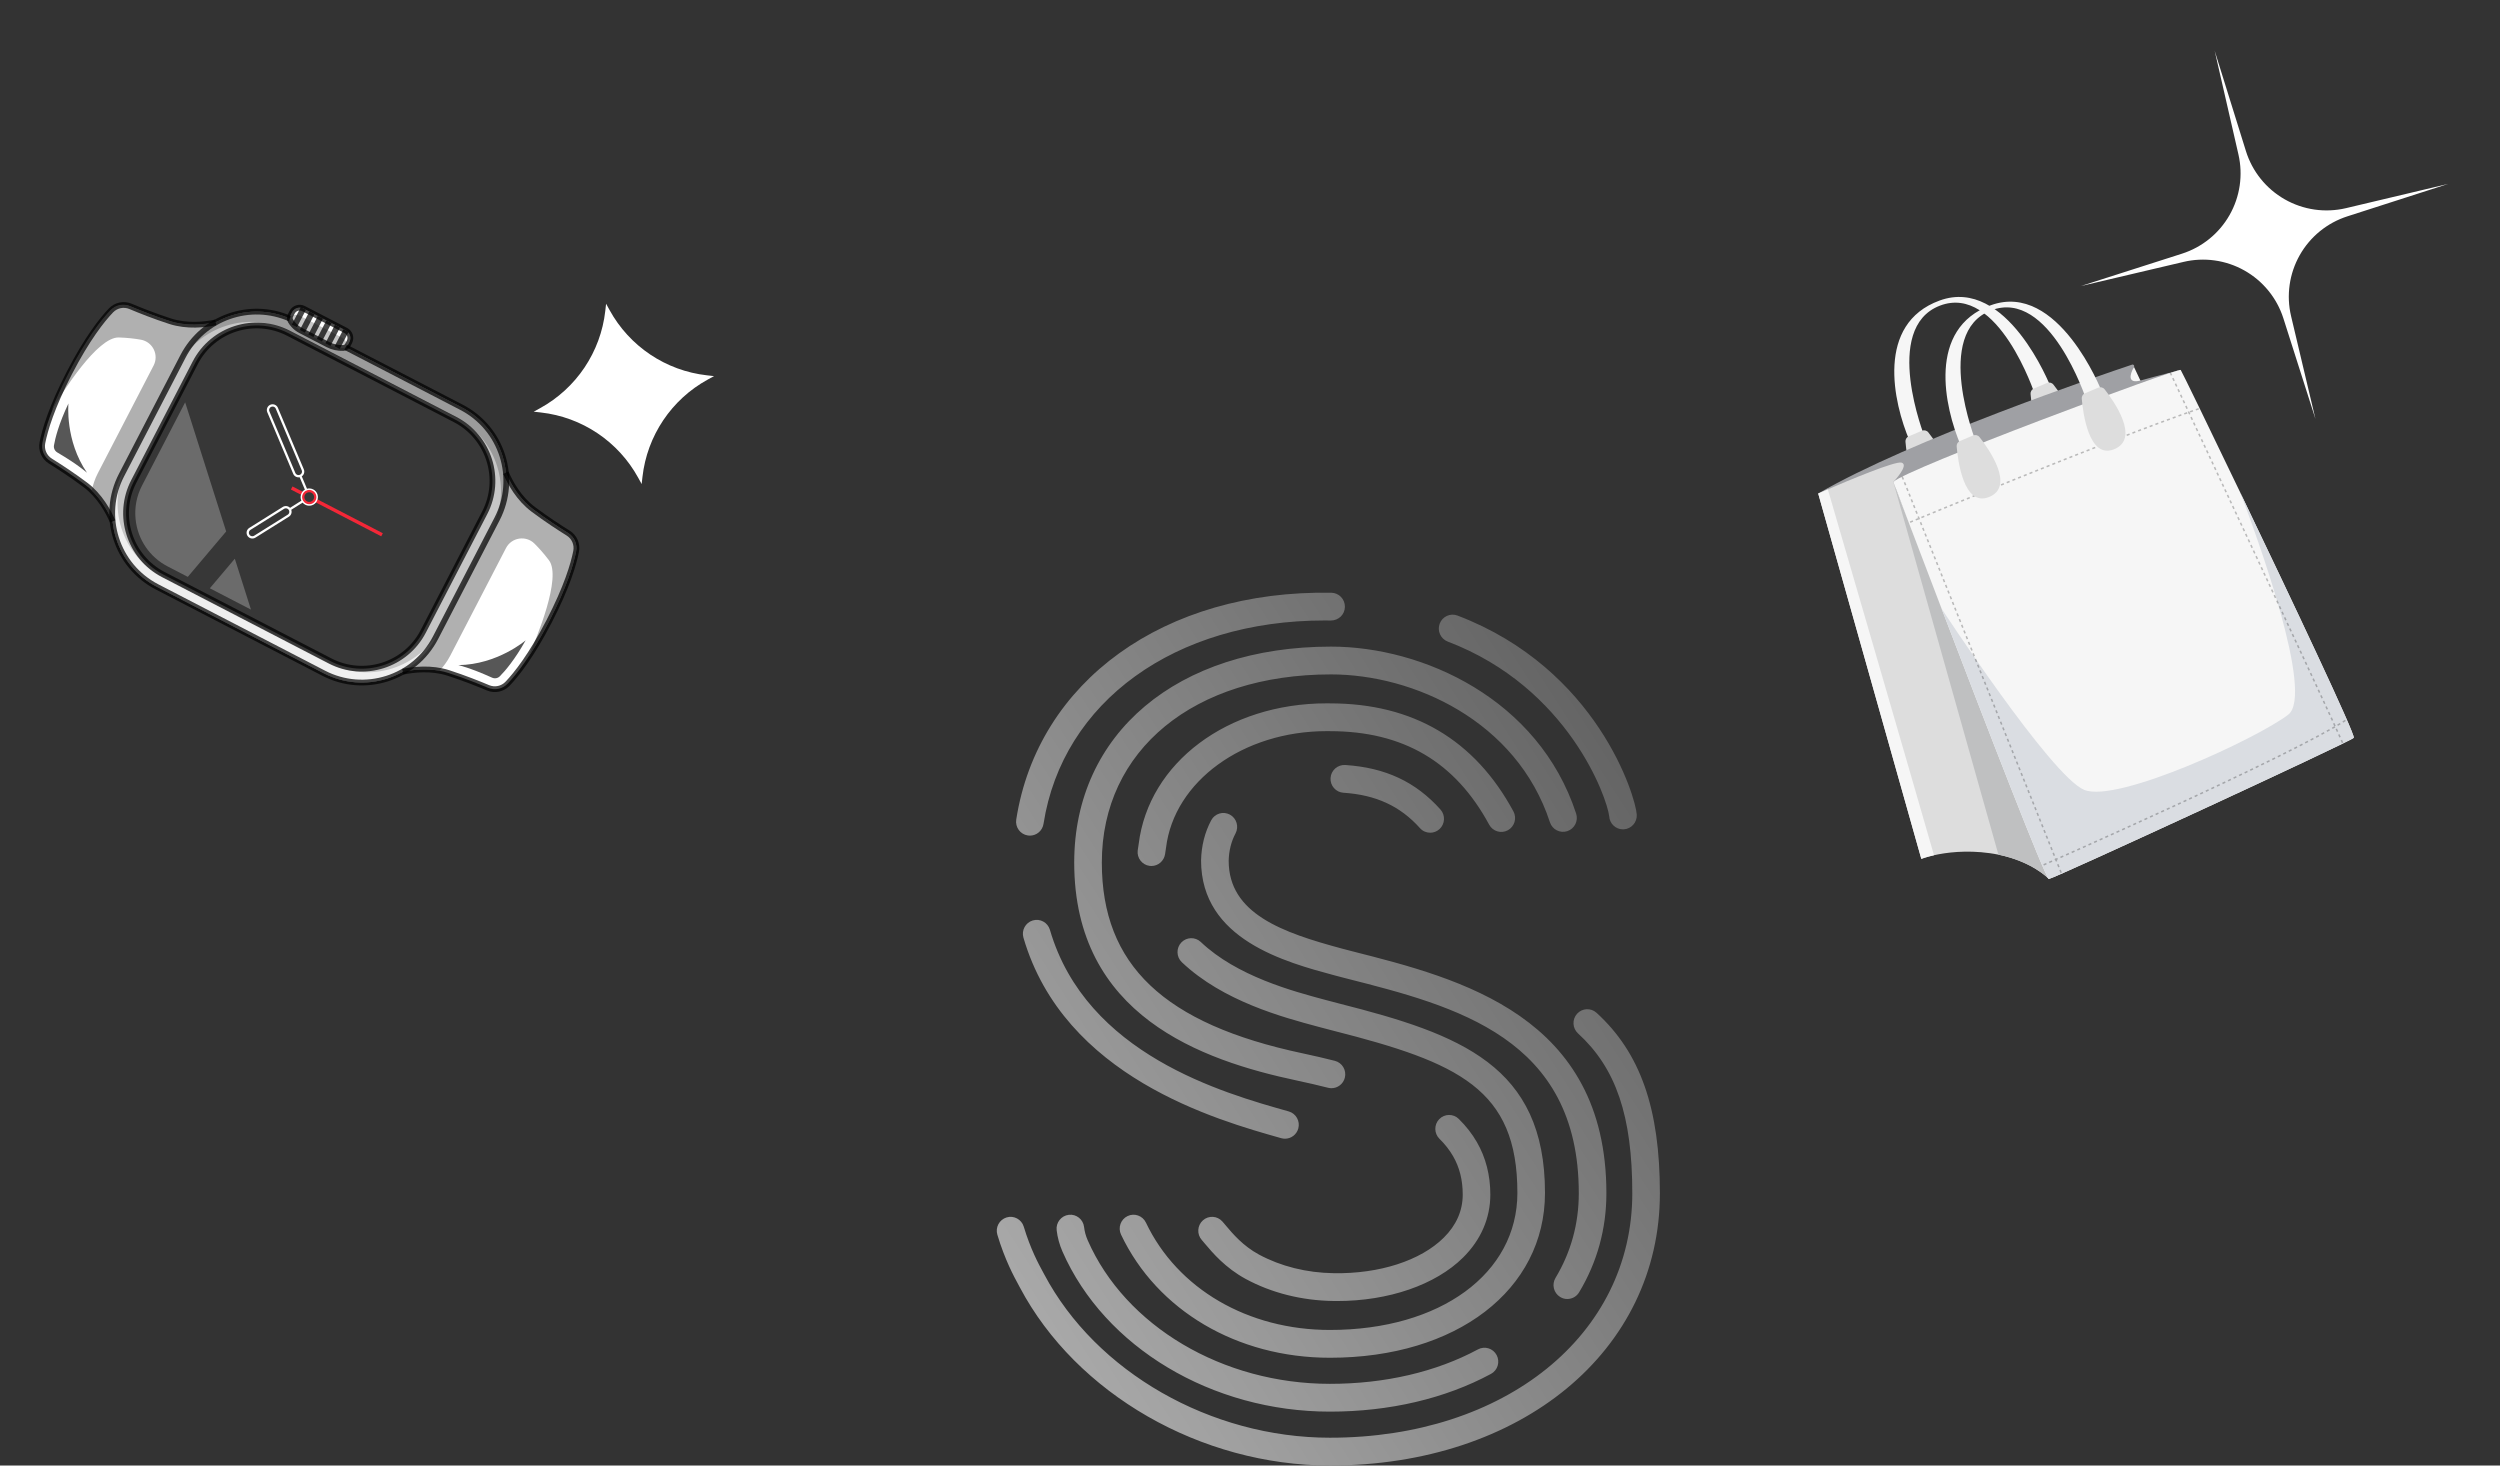
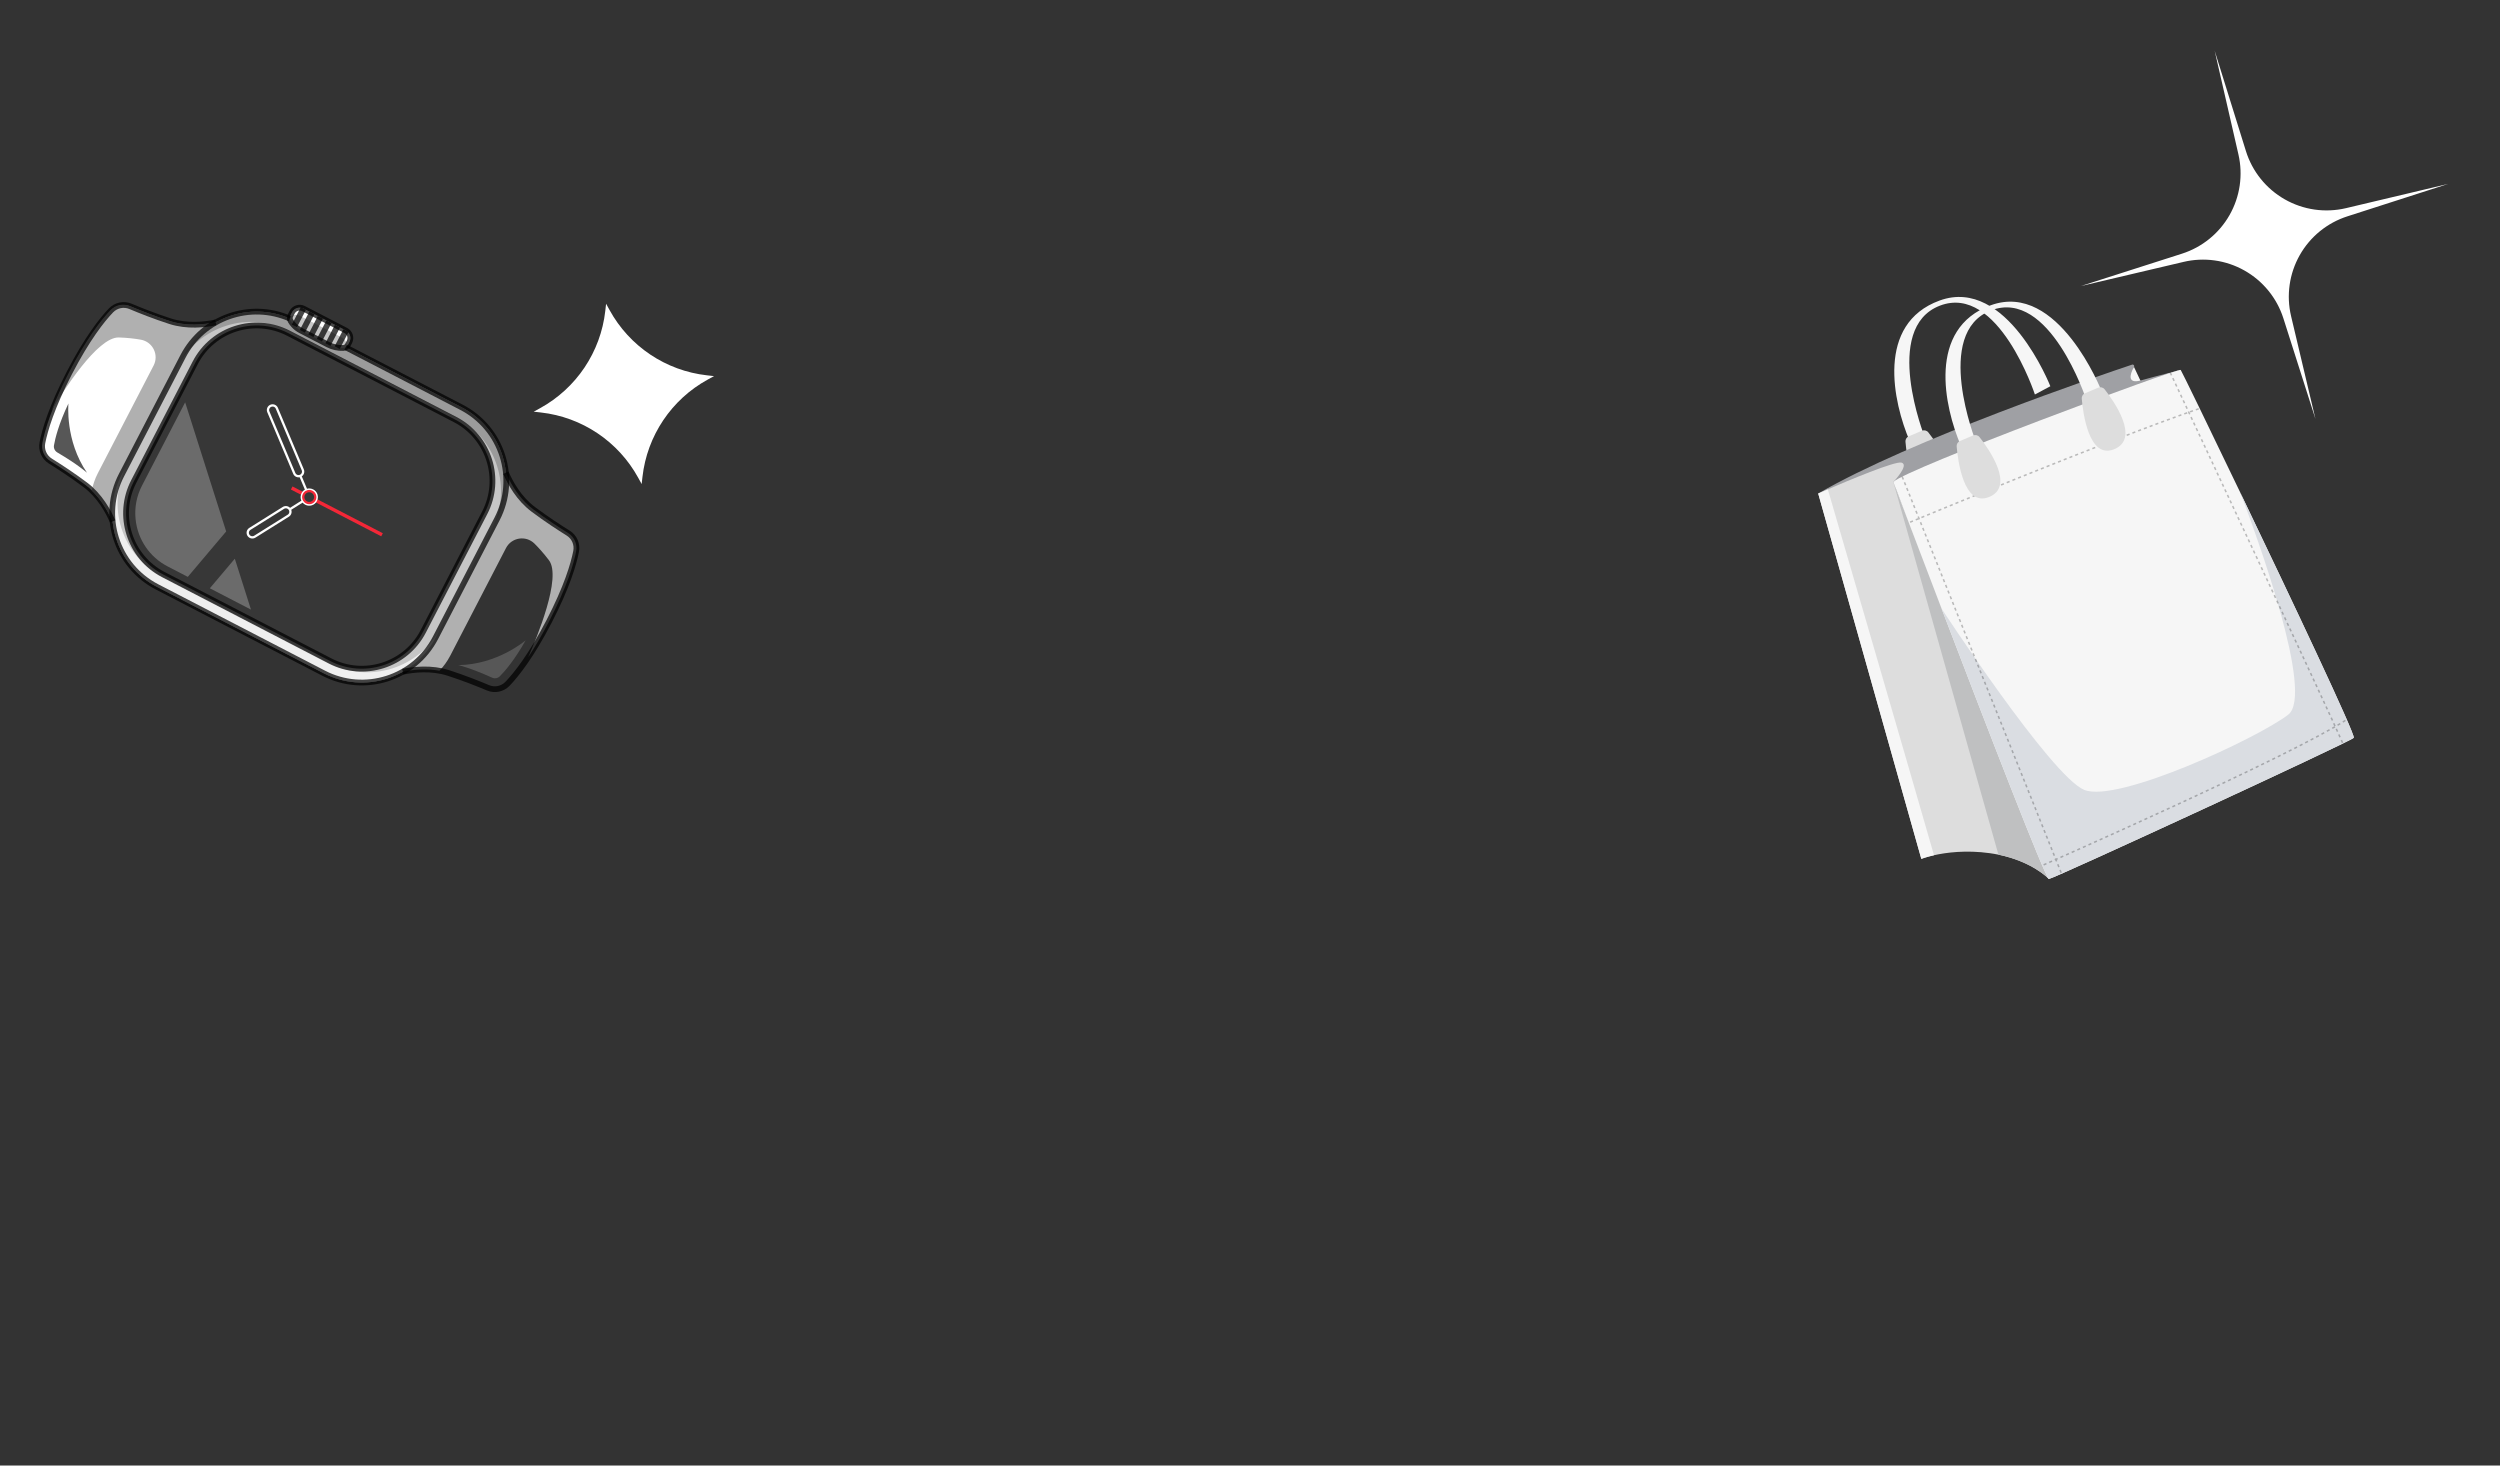
<svg xmlns="http://www.w3.org/2000/svg" width="464" height="272" viewBox="0 0 464 272" fill="none">
  <rect x="0" y="0" width="464" height="272" fill="#333333" stroke="none" />
  <path d="M357.228 81.117C357.228 81.117 349.204 60.888 360.047 56.729C370.891 52.57 377.677 73.22 377.677 73.22L380.545 71.685C380.545 71.685 372.498 51.205 359.987 55.781C348.159 60.107 351.337 74.603 354.44 81.864L357.228 81.117Z" fill="#F6F6F6" />
  <path d="M354.267 80.977L356.713 79.946C357.133 79.769 357.618 79.895 357.899 80.254C359.565 82.375 364.636 89.472 359.576 91.407C354.955 93.174 353.874 84.591 353.654 81.987C353.617 81.554 353.866 81.147 354.267 80.977Z" fill="#DDDDDD" />
-   <path d="M377.485 72.11L379.93 71.079C380.351 70.901 380.835 71.028 381.117 71.386C382.782 73.507 387.854 80.604 382.794 82.539C378.172 84.307 377.091 75.723 376.871 73.12C376.835 72.687 377.084 72.28 377.485 72.11Z" fill="#DDDDDD" />
  <path d="M396.072 68.11C396.072 68.11 403.654 84.081 404.816 87.087C405.977 90.092 390.107 77.893 390.107 77.893C390.107 77.893 393.729 69.032 396.072 68.11Z" fill="#F6F6F6" />
  <path d="M404.739 68.663C404.739 68.663 400.203 69.798 397.375 70.596C394.922 71.288 395.177 69.665 396.072 68.11C396.209 67.871 395.983 67.588 395.721 67.675C389.963 69.602 354.565 81.624 337.458 91.599C337.458 91.599 348.825 87.057 349.77 88.002C350.715 88.947 349.283 91.606 349.283 91.606C349.283 91.606 388.278 74.319 404.739 68.663Z" fill="#9FA0A4" />
  <path d="M380.271 163.136C380.271 163.136 377.281 159.927 370.907 158.625C370.396 158.518 369.866 158.428 369.31 158.351C364.85 157.732 361.183 158.233 358.949 158.73C357.445 159.068 356.596 159.408 356.596 159.408L337.456 91.596C337.456 91.596 338.148 91.292 339.241 90.821C343.06 89.179 351.766 85.525 352.927 85.863C354.427 86.288 351.403 89.454 351.403 89.454L380.271 163.136Z" fill="#DDDDDD" />
  <path d="M380.271 163.135C380.271 163.135 377.281 159.927 370.907 158.625L351.403 89.454L380.271 163.135Z" fill="#BFC0C1" />
  <path d="M436.858 136.938C436.225 137.661 381.217 163.048 380.272 163.141C379.686 163.197 368.611 134.542 360.353 112.955C355.365 99.914 351.402 89.454 351.402 89.454C353.534 87.086 404.34 68.214 404.739 68.66C404.892 68.833 409.833 78.99 415.799 91.424L415.808 91.457C425.257 111.137 437.251 136.494 436.858 136.938Z" fill="#F6F6F6" />
  <path d="M436.859 136.938C436.226 137.661 381.217 163.048 380.272 163.141C379.687 163.197 368.612 134.542 360.353 112.955C360.353 112.955 380.708 144.096 386.84 146.605C392.973 149.114 419.016 137.014 424.701 132.635C429.597 128.861 418.877 99.51 415.809 91.457C425.258 111.137 437.251 136.494 436.859 136.938Z" fill="#DADDE2" />
  <path d="M358.951 158.732C357.447 159.07 356.598 159.41 356.598 159.41L337.459 91.598C337.459 91.598 338.15 91.294 339.244 90.822C342.174 100.893 354.274 142.431 358.951 158.732Z" fill="#F6F6F6" />
  <g opacity="0.28">
    <path d="M353.046 88.461L382.625 162.161" stroke="#191919" stroke-width="0.287" stroke-miterlimit="10" stroke-dasharray="0.57 0.57" />
    <path d="M402.793 69.144C402.793 69.144 433.055 133.737 434.84 137.996" stroke="#191919" stroke-width="0.287" stroke-miterlimit="10" stroke-dasharray="0.57 0.57" />
    <path d="M379.296 160.521C379.296 160.521 425.236 140.322 435.563 133.548" stroke="#191919" stroke-width="0.287" stroke-miterlimit="10" stroke-dasharray="0.57 0.57" />
    <path d="M354.511 96.918C354.511 96.918 390.997 81.736 408.262 75.802" stroke="#191919" stroke-width="0.287" stroke-miterlimit="10" stroke-dasharray="0.57 0.57" />
  </g>
  <path d="M366.731 81.991C366.731 81.991 358.707 61.762 369.55 57.603C380.393 53.444 387.18 74.094 387.18 74.094L390.047 72.559C390.047 72.559 382.001 52.079 369.489 56.655C357.661 60.981 360.84 75.478 363.943 82.739L366.731 81.991Z" fill="#F6F6F6" />
  <path d="M363.77 81.852L366.216 80.82C366.636 80.643 367.121 80.77 367.402 81.128C369.067 83.249 374.139 90.346 369.079 92.281C364.458 94.048 363.377 85.465 363.157 82.861C363.12 82.428 363.369 82.021 363.77 81.852Z" fill="#DDDDDD" />
  <path d="M386.988 72.984L389.433 71.953C389.853 71.775 390.338 71.902 390.62 72.26C392.285 74.381 397.356 81.478 392.297 83.413C387.676 85.181 386.595 76.597 386.375 73.994C386.338 73.56 386.587 73.153 386.988 72.984Z" fill="#DDDDDD" />
  <path d="M423.786 59.05C422.577 55.294 419.994 52.133 416.555 50.199C413.116 48.264 409.074 47.699 405.236 48.616L386.16 53.105L404.957 47.089C408.698 45.895 411.854 43.338 413.799 39.925C415.743 36.513 416.334 32.495 415.454 28.667L411.042 9.417L416.845 28.045C418.025 31.83 420.596 35.027 424.04 36.992C427.483 38.958 431.544 39.545 435.403 38.636L454.398 34.129L435.698 40.145C431.937 41.347 428.769 43.924 426.828 47.361C424.886 50.799 424.314 54.843 425.226 58.684L429.752 77.771L423.786 59.05Z" fill="white" />
  <path d="M92.243 96.343L80.835 118.365C76.925 125.914 67.635 128.864 60.086 124.953L29.141 108.923C21.592 105.013 18.643 95.723 22.553 88.174L33.961 66.152C37.872 58.603 47.162 55.653 54.711 59.564L85.655 75.594C93.204 79.504 96.154 88.794 92.243 96.343Z" fill="#C6C6C6" />
  <path d="M41.804 59.379C41.804 59.379 36.518 61.216 31.568 59.615C28.63 58.664 25.929 57.583 24.219 56.86C22.968 56.332 21.526 56.636 20.589 57.619C18.92 59.37 16.178 62.83 12.88 69.197C9.581 75.564 8.337 79.8 7.87 82.174C7.607 83.506 8.191 84.859 9.344 85.576C10.92 86.556 13.361 88.138 15.833 89.99C19.996 93.11 21.545 98.487 21.545 98.487L41.804 59.379Z" fill="white" />
-   <path d="M93.251 86.03C93.251 86.03 94.8 91.407 98.963 94.527C101.435 96.379 103.876 97.961 105.452 98.941C106.606 99.658 107.189 101.012 106.926 102.344C106.459 104.717 105.215 108.953 101.917 115.32C98.618 121.688 95.876 125.147 94.207 126.898C93.27 127.881 91.828 128.185 90.577 127.657C88.868 126.935 86.166 125.853 83.228 124.903C78.278 123.302 72.992 125.139 72.992 125.139L93.251 86.03Z" fill="white" />
  <path d="M93.252 86.03C93.252 86.03 94.8 91.407 98.963 94.527C101.436 96.378 103.876 97.96 105.453 98.941C106.606 99.659 107.189 101.011 106.927 102.344C106.459 104.716 105.215 108.953 101.917 115.32C100.505 118.046 99.193 120.239 98.026 121.995C99.64 118.359 104.289 107.168 101.888 103.988C100.934 102.724 100.016 101.704 99.195 100.89C97.603 99.315 94.94 99.737 93.911 101.724L83.561 121.703C83.003 122.78 82.313 123.703 81.569 124.488C77.166 123.688 72.993 125.138 72.993 125.138L93.252 86.03Z" fill="#B0B0B0" />
  <path d="M41.709 59.33C41.709 59.33 36.423 61.167 31.473 59.566C28.535 58.614 25.835 57.533 24.124 56.811C22.873 56.283 21.432 56.587 20.494 57.57C18.826 59.321 16.083 62.78 12.785 69.148C11.373 71.874 10.338 74.211 9.577 76.176C11.616 72.761 18.076 62.508 22.058 62.635C23.641 62.684 25.004 62.846 26.142 63.048C28.347 63.439 29.539 65.857 28.509 67.845L18.159 87.824C17.602 88.9 17.246 89.997 17.033 91.057C20.227 94.193 21.45 98.438 21.45 98.438L41.709 59.33Z" fill="#B0B0B0" />
  <path d="M92.243 96.343L80.835 118.365C76.925 125.914 67.635 128.864 60.086 124.953L29.141 108.923C21.592 105.013 18.643 95.723 22.553 88.174L33.961 66.152C37.872 58.603 47.162 55.653 54.711 59.564L85.655 75.594C93.204 79.504 96.154 88.794 92.243 96.343Z" fill="#C6C6C6" />
  <path d="M54.711 59.564L85.655 75.594C93.204 79.504 96.153 88.795 92.243 96.343L91.26 98.242C95.17 90.694 92.22 81.402 84.672 77.492L53.727 61.462C46.179 57.552 36.888 60.502 32.977 68.05L33.961 66.152C37.871 58.604 47.162 55.654 54.711 59.564Z" fill="#9B9B9B" />
  <path d="M81.819 116.467L80.835 118.365C76.925 125.914 67.634 128.864 60.086 124.953L29.141 108.923C21.593 105.013 18.643 95.722 22.553 88.174L23.537 86.275C19.627 93.824 22.576 103.115 30.125 107.025L61.069 123.055C68.618 126.965 77.909 124.015 81.819 116.467Z" fill="#EFEFEF" />
  <path d="M53.531 61.842L84.475 77.872C90.755 81.125 93.218 88.883 89.965 95.163L78.557 117.185C75.304 123.465 67.546 125.928 61.266 122.675L30.321 106.645C26.346 104.586 23.902 100.724 23.467 96.571C23.213 94.165 23.637 91.659 24.831 89.354L36.239 67.332C37.433 65.027 39.235 63.235 41.347 62.054C44.99 60.014 49.555 59.783 53.531 61.842Z" fill="black" fill-opacity="0.72" />
  <path d="M58.68 92.561L71.052 98.97L70.757 99.54L58.35 93.113" fill="#F42737" />
  <path d="M55.975 91.883L53.991 90.855L54.286 90.285L56.312 91.335L55.975 91.883Z" fill="#F42737" />
  <path d="M16.152 87.748C16.152 87.748 14.555 86.277 10.63 83.969C10.171 83.699 9.926 83.176 10.017 82.652C10.239 81.367 10.879 78.723 12.703 74.884C12.703 74.884 12.03 81.76 16.152 87.748Z" fill="#575757" />
  <path d="M85.066 123.446C85.066 123.446 87.188 123.902 91.339 125.778C91.823 125.996 92.392 125.895 92.767 125.518C93.689 124.596 95.479 122.548 97.563 118.844C97.563 118.844 92.335 123.359 85.066 123.446Z" fill="#575757" />
  <path d="M56.34 57.278L64.181 61.339C64.394 61.45 64.572 61.602 64.707 61.783C65.065 62.25 65.143 62.899 64.853 63.458L64.555 64.035C64.39 64.352 64.073 64.57 63.714 64.584C63.562 64.589 63.41 64.59 63.257 64.583C62.876 64.569 62.501 64.517 62.134 64.425C61.74 64.332 61.353 64.194 60.986 64.016C60.938 63.993 60.892 63.97 60.844 63.945L55.797 61.33C55.5 61.177 55.225 60.993 54.972 60.783C54.816 60.654 54.666 60.514 54.53 60.364C54.411 60.235 54.3 60.1 54.196 59.957C54.103 59.83 54.016 59.697 53.936 59.562C53.756 59.255 53.74 58.88 53.904 58.565L54.222 57.95C54.511 57.392 55.087 57.081 55.674 57.104C55.9 57.11 56.128 57.168 56.34 57.278Z" fill="#C6C6C6" />
  <path d="M56.34 57.278L64.181 61.339C64.393 61.45 64.572 61.602 64.707 61.783C65.065 62.25 65.142 62.899 64.853 63.458L64.554 64.035C64.494 64.15 64.414 64.254 64.316 64.337C64.394 63.903 64.282 63.458 64.019 63.112C63.883 62.931 63.705 62.778 63.492 62.668L55.652 58.607C55.439 58.496 55.211 58.439 54.986 58.433C54.544 58.416 54.111 58.587 53.8 58.909C53.813 58.791 53.847 58.674 53.903 58.565L54.222 57.95C54.511 57.392 55.086 57.081 55.674 57.104C55.9 57.11 56.127 57.168 56.34 57.278Z" fill="white" />
  <path d="M38.943 109.185L43.581 103.695L46.58 113.142L38.943 109.185Z" fill="#6B6B6B" />
  <path d="M34.365 74.668L41.975 98.637L34.854 107.067L31.108 105.126C27.78 103.402 25.56 100.139 25.168 96.393C24.94 94.233 25.349 92.073 26.35 90.141L34.365 74.668Z" fill="#6B6B6B" />
  <path d="M64.152 64.454L85.655 75.594C93.204 79.504 96.153 88.795 92.243 96.343L80.835 118.365C76.925 125.914 67.634 128.864 60.086 124.953L29.141 108.923C21.593 105.013 18.643 95.722 22.553 88.174L33.961 66.152C37.715 58.906 46.427 55.897 53.797 59.129" stroke="black" stroke-opacity="0.72" stroke-width="1.069" stroke-miterlimit="10" />
  <path d="M78.557 117.185C75.304 123.466 67.547 125.929 61.266 122.675L30.321 106.645C24.041 103.392 21.578 95.635 24.831 89.354L36.239 67.332C39.493 61.051 47.25 58.588 53.531 61.842L84.475 77.872C90.756 81.126 93.219 88.882 89.965 95.163L78.557 117.185Z" stroke="black" stroke-opacity="0.72" stroke-width="1.069" stroke-miterlimit="10" />
  <path d="M74.761 124.677C76.727 124.265 80.048 123.874 83.228 124.902C86.166 125.854 88.867 126.935 90.578 127.657C91.829 128.185 93.269 127.881 94.207 126.898C95.875 125.147 98.618 121.688 101.917 115.32C105.215 108.953 106.459 104.716 106.927 102.344C107.189 101.011 106.606 99.659 105.453 98.941C103.876 97.96 101.435 96.378 98.963 94.527C96.288 92.523 94.692 89.584 93.894 87.741" stroke="black" stroke-opacity="0.72" stroke-width="1.069" stroke-miterlimit="10" />
  <path d="M20.902 96.777C20.104 94.933 18.508 91.995 15.833 89.99C13.361 88.139 10.92 86.557 9.343 85.576C8.191 84.859 7.608 83.507 7.87 82.174C8.338 79.801 9.581 75.564 12.88 69.197C16.178 62.83 18.921 59.37 20.589 57.619C21.527 56.636 22.968 56.333 24.219 56.86C25.93 57.583 28.63 58.664 31.568 59.615C34.748 60.644 38.069 60.252 40.036 59.84" stroke="black" stroke-opacity="0.72" stroke-width="1.069" stroke-miterlimit="10" />
  <path d="M56.34 57.278L64.181 61.339C64.951 61.739 65.252 62.687 64.853 63.458L64.554 64.035C64.39 64.352 64.072 64.569 63.715 64.584C62.722 64.624 61.732 64.405 60.844 63.945L55.796 61.33C55.316 61.082 54.889 60.754 54.53 60.364C54.304 60.119 54.105 59.851 53.936 59.562C53.757 59.256 53.74 58.88 53.904 58.565L54.222 57.95C54.621 57.18 55.57 56.879 56.34 57.278Z" stroke="black" stroke-opacity="0.72" stroke-width="1.069" stroke-miterlimit="10" />
  <path d="M59.469 58.898L57.699 62.316" stroke="black" stroke-opacity="0.72" stroke-width="1.069" stroke-miterlimit="10" />
  <path d="M57.887 58.079L56.117 61.496" stroke="black" stroke-opacity="0.72" stroke-width="1.069" stroke-miterlimit="10" />
  <path d="M56.305 57.262L54.639 60.478" stroke="black" stroke-opacity="0.72" stroke-width="1.069" stroke-miterlimit="10" />
  <path d="M64.214 61.359L62.579 64.516" stroke="black" stroke-opacity="0.72" stroke-width="1.069" stroke-miterlimit="10" />
  <path d="M62.633 60.538L60.863 63.955" stroke="black" stroke-opacity="0.72" stroke-width="1.069" stroke-miterlimit="10" />
  <path d="M61.052 59.719L59.282 63.136" stroke="black" stroke-opacity="0.72" stroke-width="1.069" stroke-miterlimit="10" />
  <path d="M58.632 92.898C58.985 92.216 58.719 91.378 58.037 91.025C57.356 90.672 56.517 90.938 56.164 91.619C55.811 92.301 56.077 93.14 56.759 93.493C57.44 93.846 58.279 93.579 58.632 92.898Z" stroke="white" stroke-width="0.428" stroke-miterlimit="10" />
  <path d="M58.387 92.771C58.67 92.225 58.457 91.553 57.91 91.27C57.364 90.987 56.693 91.2 56.41 91.746C56.127 92.292 56.34 92.964 56.886 93.247C57.432 93.53 58.104 93.317 58.387 92.771Z" stroke="#F42737" stroke-width="0.428" stroke-miterlimit="10" />
  <path d="M56.859 90.978L55.739 88.318" stroke="white" stroke-width="0.428" stroke-miterlimit="10" />
  <path d="M55.739 88.318C55.303 88.501 54.802 88.297 54.618 87.861L49.806 76.433C49.622 75.998 49.827 75.496 50.262 75.313C50.697 75.129 51.199 75.334 51.382 75.769L56.195 87.198C56.378 87.633 56.174 88.134 55.739 88.318Z" stroke="white" stroke-width="0.428" stroke-miterlimit="10" />
  <path d="M56.222 92.998L53.778 94.535" stroke="white" stroke-width="0.428" stroke-miterlimit="10" />
  <path d="M53.778 94.535C54.03 94.934 53.909 95.462 53.51 95.714L47.29 99.607C46.89 99.859 46.362 99.738 46.11 99.338C45.859 98.939 45.979 98.411 46.379 98.159L52.599 94.266C52.999 94.014 53.527 94.135 53.778 94.535Z" stroke="white" stroke-width="0.428" stroke-miterlimit="10" />
  <path d="M112.491 56.372L113.129 57.536C116.824 64.278 123.568 68.801 131.207 69.659L132.527 69.807L131.362 70.445C124.62 74.139 120.098 80.883 119.24 88.523L119.092 89.842L118.454 88.678C114.76 81.936 108.016 77.413 100.376 76.556L99.056 76.407L100.221 75.769C106.963 72.075 111.485 65.331 112.343 57.691L112.491 56.372Z" fill="white" />
-   <path fill-rule="evenodd" clip-rule="evenodd" d="M216.24 158.506L216.308 158.049C216.356 157.737 216.408 157.399 216.417 157.33C217.924 144.999 230.743 135.7 246.214 135.7L246.832 135.704C260.416 135.704 270.086 141.382 276.389 153.059C277.064 154.307 278.621 154.776 279.862 154.092C281.106 153.412 281.565 151.844 280.89 150.593C273.707 137.29 262.248 130.546 246.854 130.546L246.236 130.54C227.863 130.54 213.185 141.543 211.335 156.676L211.246 157.256C211.202 157.548 211.162 157.819 211.156 157.856C210.992 159.257 211.979 160.522 213.37 160.708C213.482 160.721 213.593 160.729 213.702 160.729C214.958 160.729 216.056 159.79 216.24 158.506ZM286.75 221.4C286.75 197.786 271 191.959 248.747 186.307L246.094 185.61C239.909 183.955 229.557 181.187 222.864 174.829C221.835 173.853 220.213 173.903 219.243 174.936C218.273 175.973 218.321 177.606 219.348 178.584C226.985 185.839 238.125 188.817 244.779 190.595L247.494 191.309C270.696 197.204 281.628 202.094 281.628 221.4C281.628 236.379 267.319 246.84 246.832 246.84C231.608 246.84 218.526 239.207 212.687 226.92C212.077 225.635 210.547 225.088 209.271 225.705C207.994 226.32 207.456 227.86 208.066 229.146C214.764 243.242 229.617 251.999 246.832 251.999C270.335 251.999 286.75 239.417 286.75 221.4ZM267.162 153.889C268.211 152.936 268.296 151.305 267.35 150.246C262.744 145.098 257.127 142.472 249.673 141.985C248.276 141.902 247.042 142.968 246.95 144.392C246.858 145.815 247.929 147.041 249.341 147.134C255.376 147.528 259.89 149.614 263.544 153.7C264.048 154.267 264.747 154.553 265.448 154.553C266.059 154.553 266.671 154.335 267.162 153.889ZM293.085 239.85C296.444 234.257 298.147 228.076 298.147 221.473C298.147 188.544 271.002 181.645 251.183 176.61L249.162 176.083C238.033 173.095 228.044 169.595 228.042 159.755C228.085 157.901 228.512 156.195 229.315 154.679C229.981 153.423 229.509 151.861 228.26 151.188C227.009 150.521 225.461 150.993 224.795 152.253C223.613 154.482 222.982 156.968 222.919 159.696C222.919 174.379 238.522 178.565 247.843 181.068L249.929 181.612C270.128 186.746 293.024 192.563 293.024 221.473C293.024 227.119 291.57 232.405 288.702 237.18C287.97 238.399 288.357 239.984 289.567 240.721C289.98 240.974 290.438 241.095 290.891 241.095C291.757 241.095 292.603 240.652 293.085 239.85ZM276.726 254.994C277.975 254.323 278.444 252.759 277.776 251.503C277.108 250.247 275.559 249.773 274.31 250.446C266.549 254.628 257.048 256.841 246.832 256.841C226.928 256.841 208.863 246.13 201.876 230.192C201.527 229.399 201.302 228.57 201.204 227.732C201.038 226.315 199.762 225.295 198.362 225.471C196.956 225.636 195.951 226.918 196.117 228.332C196.273 229.683 196.635 231.01 197.19 232.275C204.982 250.054 224.932 261.999 246.832 261.999C257.889 261.999 268.226 259.578 276.726 254.994ZM271.554 233.392C274.858 230.116 276.605 226.077 276.605 221.714C276.605 218.128 275.767 214.853 274.112 211.982C273.233 210.453 272.1 209.002 270.748 207.67C269.735 206.676 268.114 206.693 267.125 207.711C266.136 208.731 266.155 210.364 267.165 211.36C268.187 212.365 269.034 213.446 269.682 214.569C270.894 216.674 271.482 219.011 271.482 221.714C271.482 224.706 270.296 227.398 267.961 229.715C263.664 233.975 256.013 236.448 247.533 236.305C242.501 236.232 237.697 235.03 233.639 232.832C230.693 231.236 228.789 228.973 227.529 227.476C227.288 227.19 227.07 226.931 226.874 226.71C225.936 225.644 224.318 225.551 223.257 226.499C222.202 227.446 222.108 229.076 223.049 230.14C223.218 230.335 223.41 230.562 223.62 230.813C225.039 232.498 227.411 235.316 231.211 237.375C235.989 239.965 241.608 241.379 247.455 241.464C247.697 241.468 247.935 241.47 248.175 241.47C257.73 241.47 266.429 238.475 271.554 233.392ZM249.603 200.021C249.949 198.64 249.117 197.236 247.745 196.888C245.885 196.416 243.891 195.952 241.818 195.511C216.008 190.034 204.499 179.109 204.499 160.084C204.499 139.202 221.599 125.169 247.051 125.169C262.286 125.169 281.495 133.758 287.667 152.615C288.108 153.967 289.56 154.705 290.901 154.259C292.244 153.811 292.974 152.355 292.531 151C285.562 129.708 264.07 120.011 247.051 120.011C218.535 120.011 199.374 136.116 199.374 160.084C199.374 188.492 222.995 196.792 240.761 200.56C242.768 200.987 244.696 201.435 246.492 201.89C246.703 201.944 246.913 201.97 247.121 201.97C248.267 201.97 249.309 201.191 249.603 200.021ZM308.076 221.473C308.076 205.736 304.452 195.406 296.32 187.977C295.274 187.021 293.653 187.102 292.703 188.154C291.753 189.209 291.832 190.841 292.88 191.799C299.939 198.25 302.954 207.126 302.954 221.473C302.954 247.759 279.351 266.84 246.832 266.84C224.722 266.84 203.414 254.654 193.807 236.519L193.538 236.017C192.798 234.661 191.26 231.836 190.014 227.68C189.605 226.315 188.175 225.54 186.823 225.956C185.467 226.368 184.702 227.807 185.11 229.17C186.51 233.845 188.223 236.99 189.048 238.499L189.286 238.945C199.76 258.716 222.884 272 246.832 272C282.319 272 308.076 250.752 308.076 221.473ZM240.96 209.457C241.34 208.084 240.545 206.663 239.182 206.278C226.989 202.845 201.617 195.701 194.866 172.579C194.467 171.213 193.042 170.427 191.686 170.834C190.328 171.235 189.551 172.67 189.952 174.037C197.506 199.9 225.744 207.852 237.802 211.248C238.033 211.313 238.265 211.345 238.494 211.345C239.614 211.345 240.643 210.598 240.96 209.457ZM193.676 152.912C197.209 130.221 218.085 115.16 245.802 115.16C246.203 115.16 246.609 115.164 247.013 115.17C248.47 115.155 249.591 114.055 249.614 112.63C249.636 111.206 248.507 110.034 247.092 110.012C216.118 109.488 192.612 126.444 188.614 152.111C188.395 153.522 189.35 154.841 190.747 155.06C190.883 155.084 191.016 155.093 191.149 155.093C192.389 155.093 193.477 154.185 193.676 152.912ZM301.223 153.928C299.871 153.928 298.741 152.862 298.667 151.485C298.283 148.117 291.109 127.607 268.698 119.075C267.376 118.57 266.708 117.081 267.208 115.747C267.708 114.417 269.185 113.744 270.51 114.246C296.518 124.151 303.612 147.961 303.784 151.212C303.859 152.633 302.775 153.849 301.362 153.925C301.316 153.928 301.269 153.928 301.223 153.928Z" fill="url(#paint0_linear_7470_26102)" />
  <defs>
    <linearGradient id="paint0_linear_7470_26102" x1="179.86" y1="259.391" x2="325.825" y2="165.508" gradientUnits="userSpaceOnUse">
      <stop stop-color="#B1B1B1" />
      <stop offset="1" stop-color="#616161" />
    </linearGradient>
  </defs>
</svg>